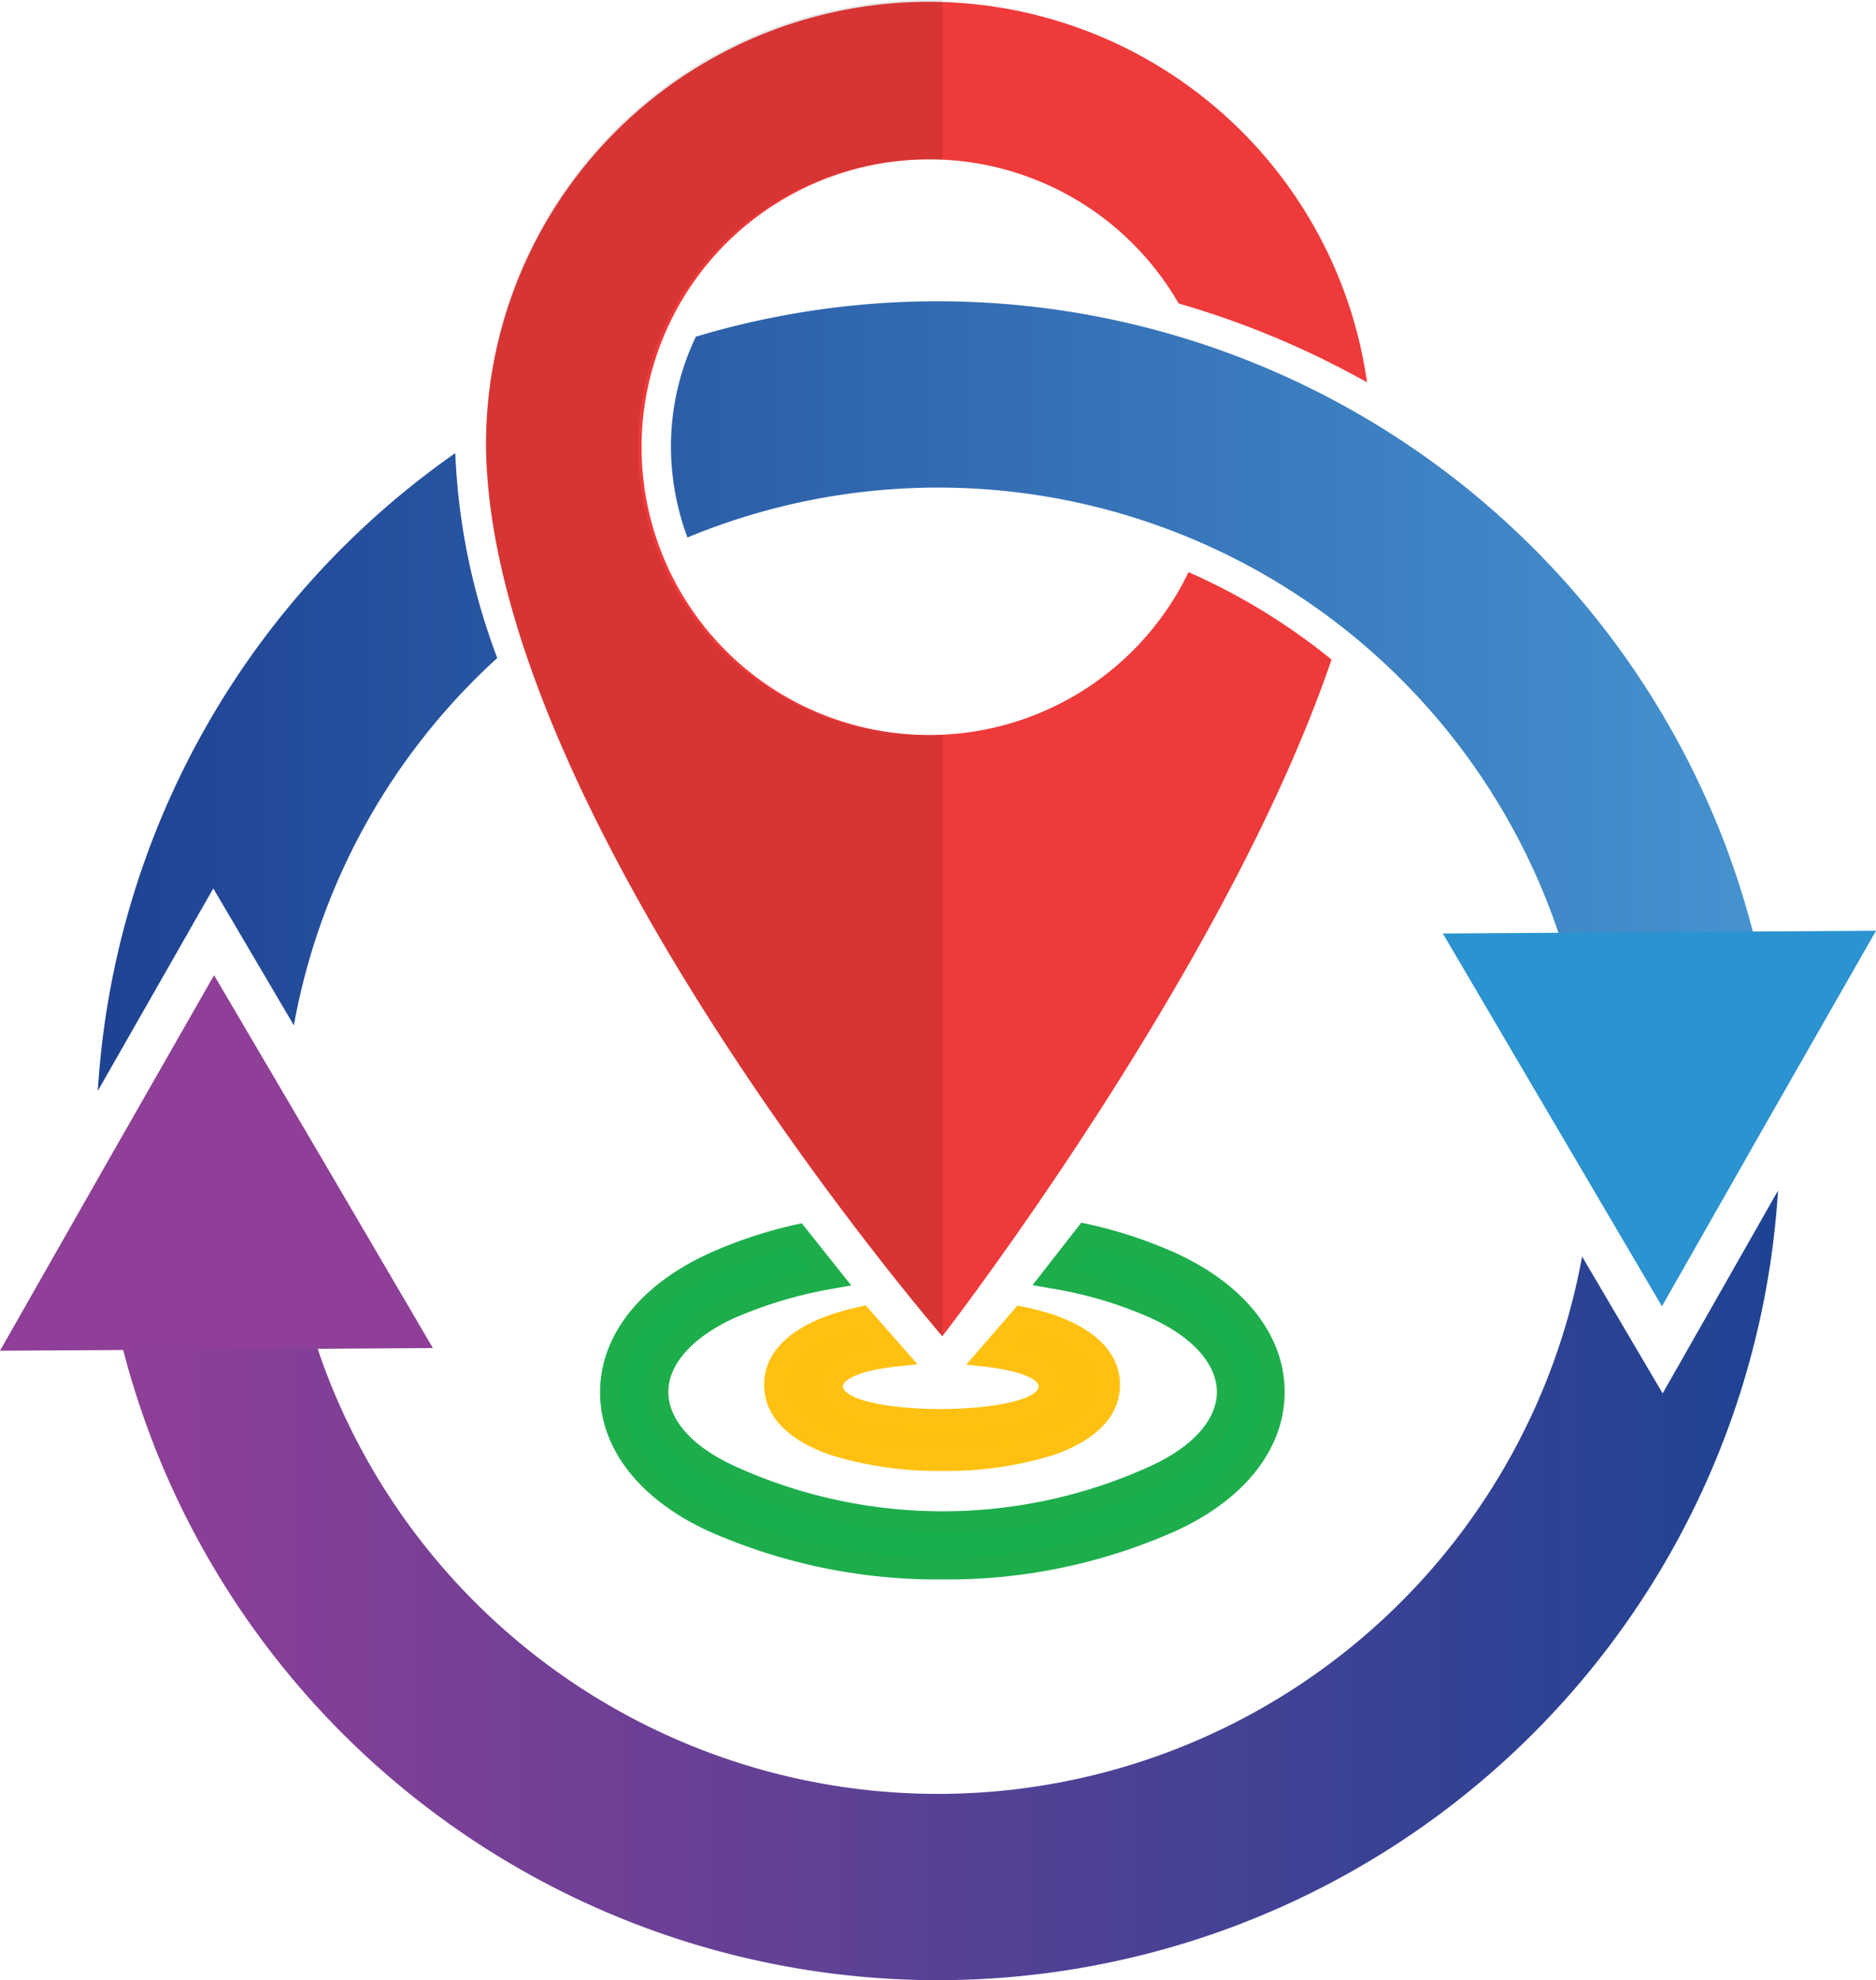
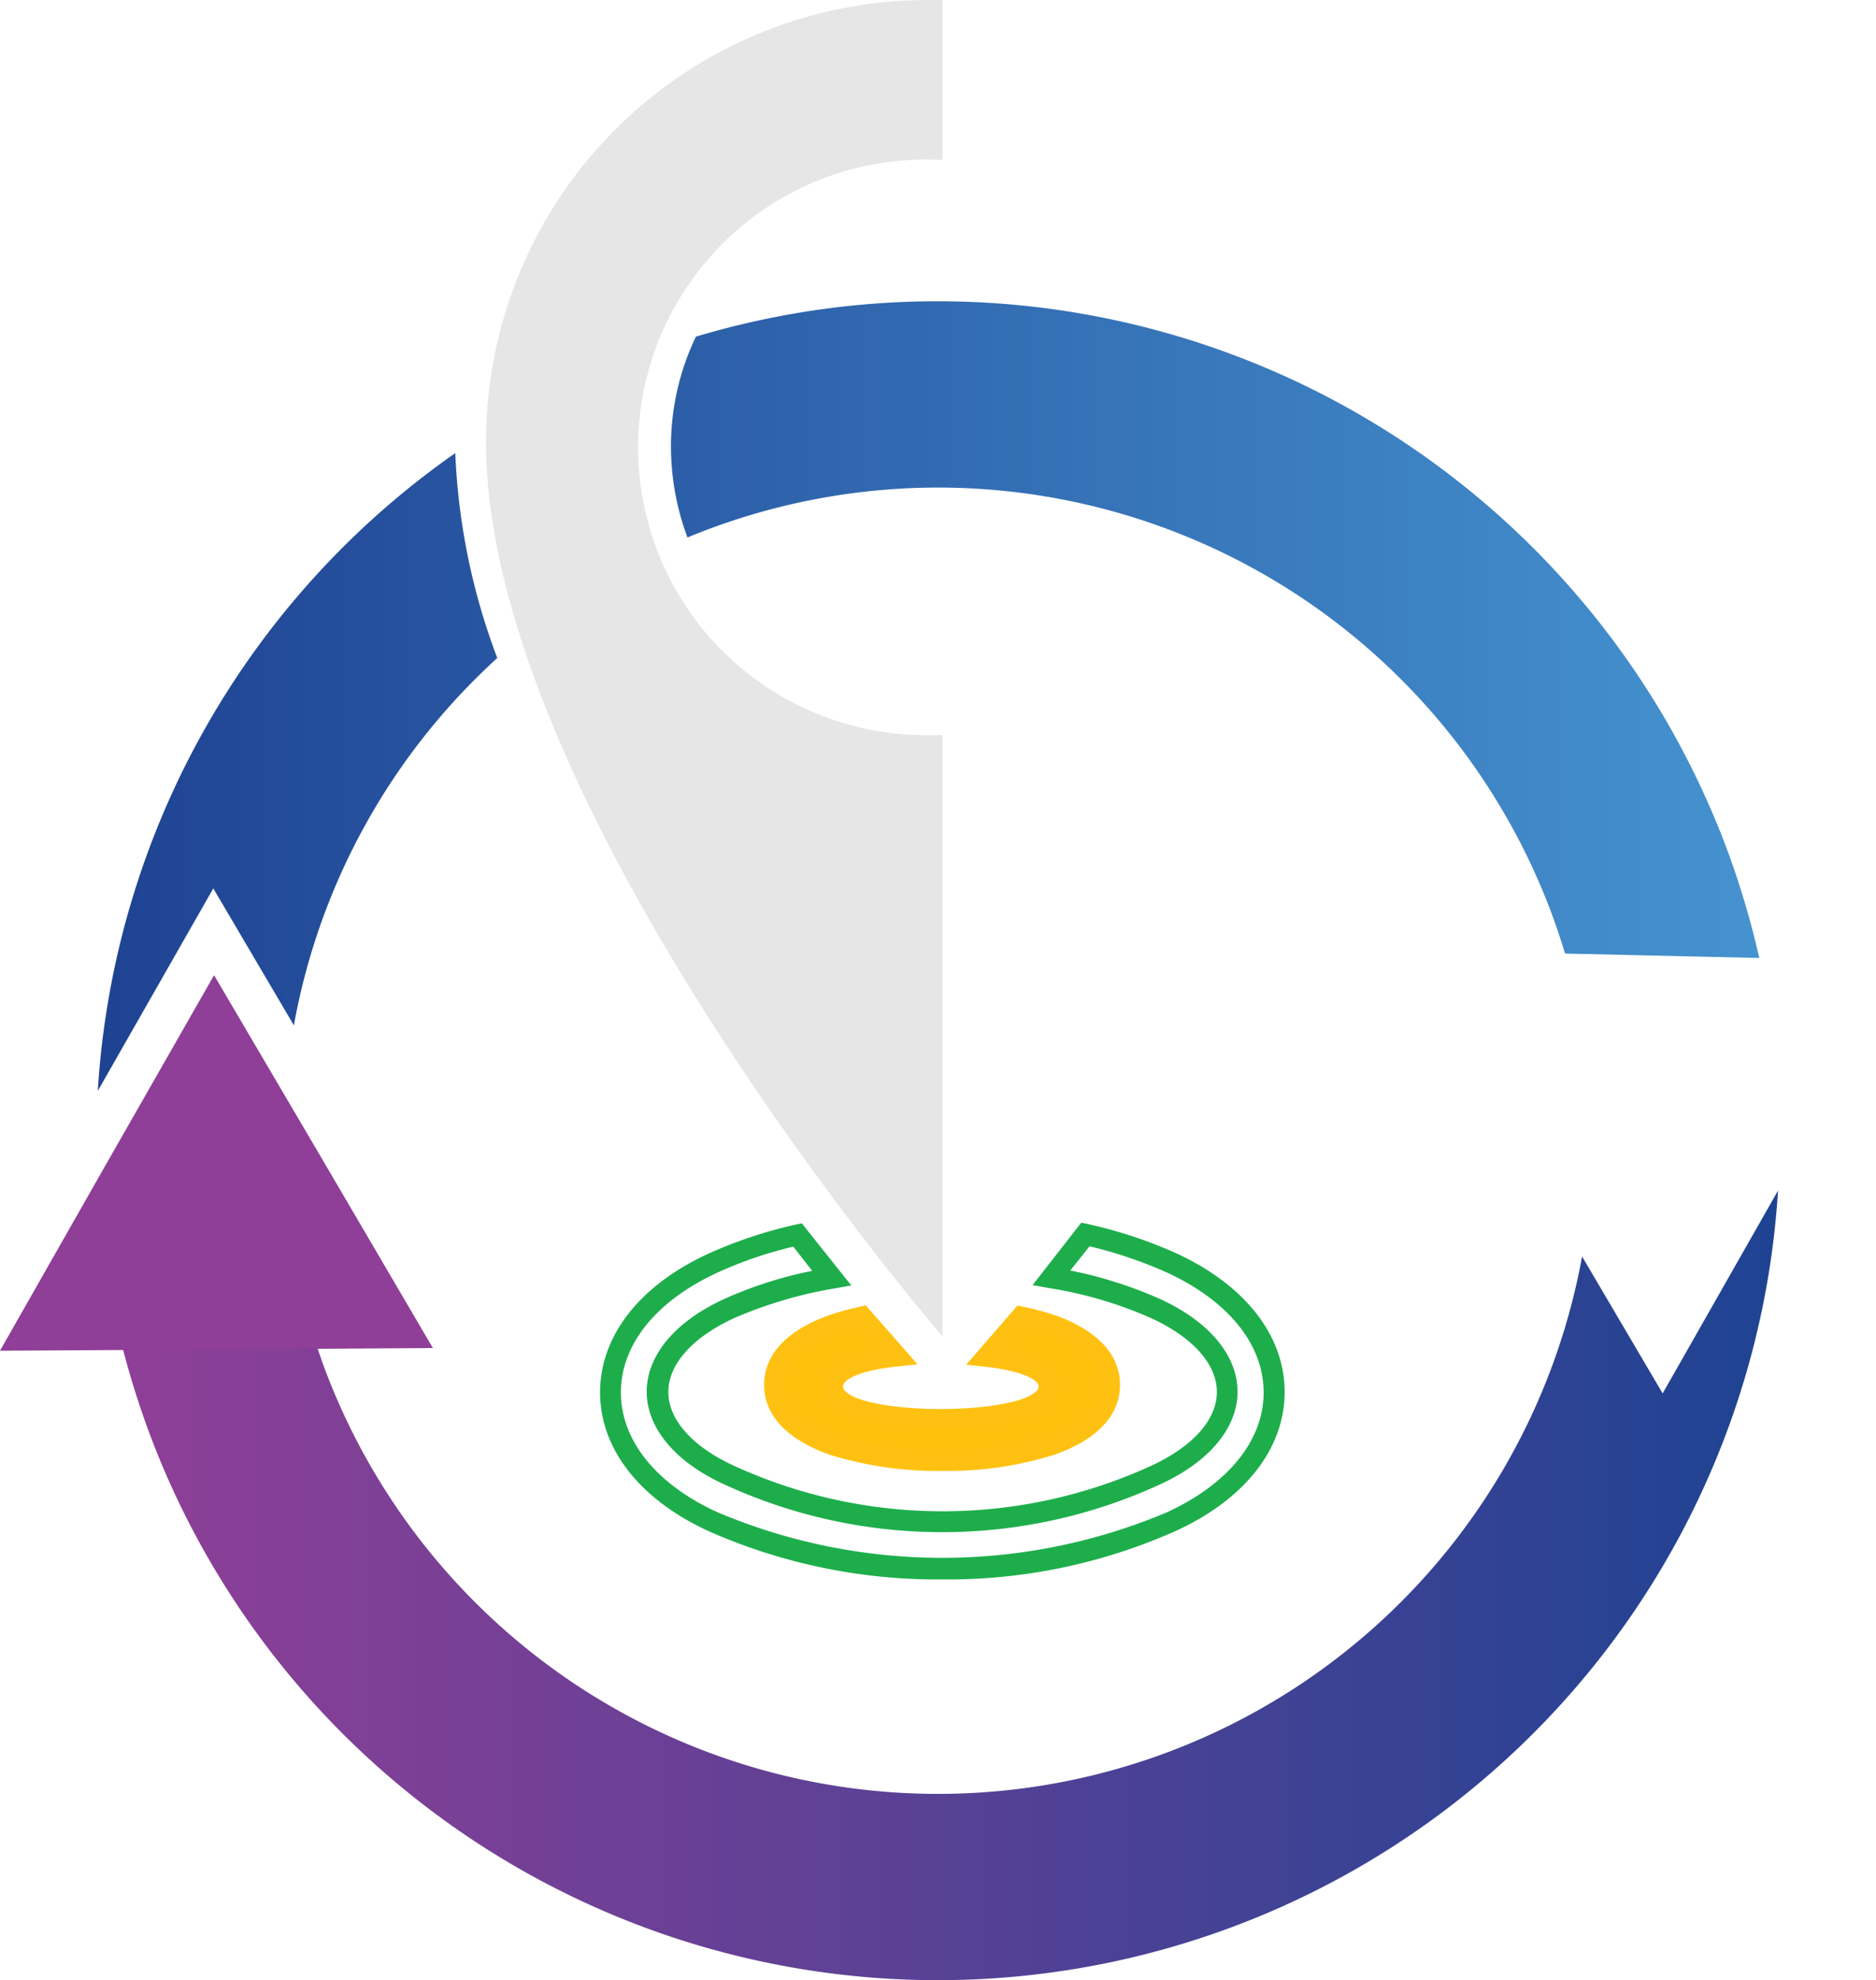
<svg xmlns="http://www.w3.org/2000/svg" width="68.225" height="72" viewBox="0 0 68.225 72">
  <defs>
    <linearGradient id="linear-gradient" y1="0.5" x2="1" y2="0.5" gradientUnits="objectBoundingBox">
      <stop offset="0" stop-color="#8f3f97" />
      <stop offset="1" stop-color="#1f4393" />
    </linearGradient>
    <linearGradient id="linear-gradient-2" y1="0.5" x2="1" y2="0.5" gradientUnits="objectBoundingBox">
      <stop offset="0" stop-color="#1f4393" />
      <stop offset="1" stop-color="#4592cf" />
    </linearGradient>
  </defs>
  <g id="o-tracher" transform="translate(-894.241 -1305.664)">
    <g id="Group_168261" data-name="Group 168261" transform="translate(894.241 1305.664)">
      <path id="Path_38681" data-name="Path 38681" d="M88.657,45.87a30.615,30.615,0,0,1-58.877,9.72A30.961,30.961,0,0,1,28.24,50.7l7.063.161c.223.72.472,1.452.77,2.172a23.814,23.814,0,0,0,45.458-4.767l2.93,4.978Z" transform="translate(-23.995 -2.581)" fill-rule="evenodd" fill="url(#linear-gradient)" />
      <path id="Path_38682" data-name="Path 38682" d="M86.567,38.813A30.96,30.96,0,0,1,88.107,43.7l-7.063-.161c-.223-.732-.472-1.452-.77-2.172A23.814,23.814,0,0,0,49.252,28.36l-.124.05a9.473,9.473,0,0,1-.6-3.29,9.248,9.248,0,0,1,.906-4.01,30.645,30.645,0,0,1,37.129,17.7ZM42.214,32.792a23.772,23.772,0,0,0-7.4,13.357l-2.93-4.978-4.2,7.361a30.563,30.563,0,0,1,13-23.188,23.713,23.713,0,0,0,1.527,7.448Z" transform="translate(-24.127 -8.869)" fill-rule="evenodd" fill="url(#linear-gradient-2)" />
-       <path id="Path_38683" data-name="Path 38683" d="M82.843,38.26l-3.9,6.827-3.885,6.827-3.985-6.778L67.09,38.359l7.883-.05Z" transform="translate(-14.618 -4.418)" fill="#2a93d0" fill-rule="evenodd" />
      <path id="Path_38684" data-name="Path 38684" d="M24.82,53.215l3.885-6.827,3.9-6.827,3.985,6.778,3.972,6.778-7.87.05Z" transform="translate(-24.82 -4.104)" fill="#8f3f97" fill-rule="evenodd" />
-       <path id="Path_38685" data-name="Path 38685" d="M55.657,59.587S39.3,40.669,39.061,27.349A16.1,16.1,0,0,1,71.1,24.9a32.261,32.261,0,0,0-6.852-2.868,10.465,10.465,0,1,0,.36,9.769,22.829,22.829,0,0,1,5.2,3.178c-3.848,11.3-14.151,24.6-14.151,24.6Z" transform="translate(-21.384 -10.998)" fill="#ee3a3a" fill-rule="evenodd" />
      <path id="Path_38686" data-name="Path 38686" d="M55.657,59.586S39.3,40.668,39.061,27.349A16.065,16.065,0,0,1,54.863,11h.794v5.81c-.161-.012-.335-.012-.5-.012a10.465,10.465,0,1,0,0,20.929c.161,0,.335,0,.5-.012Z" transform="translate(-21.384 -10.997)" fill="#030202" fill-rule="evenodd" opacity="0.1" />
      <g id="Group_17558" data-name="Group 17558" transform="translate(27.794 47.46)">
        <path id="Path_38687" data-name="Path 38687" d="M56.492,49.55l-1.279,1.465c.782.087,2.272.323,2.272,1.068,0,1.142-3.339,1.192-3.923,1.192s-3.91-.037-3.91-1.179c0-.757,1.527-1.005,2.334-1.08L50.7,49.55a7.8,7.8,0,0,0-1.055.286c-.881.3-2.16.968-2.16,2.21s1.279,1.9,2.16,2.21a14.016,14.016,0,0,0,7.92,0c.881-.3,2.16-.968,2.16-2.21s-1.279-1.9-2.16-2.21a6.7,6.7,0,0,0-1.068-.286Z" transform="translate(-47.145 -49.153)" fill="#ffc10e" fill-rule="evenodd" />
        <path id="Path_38688" data-name="Path 38688" d="M53.69,55.251a13.2,13.2,0,0,1-4.084-.583c-.894-.31-2.4-1.043-2.4-2.545s1.5-2.234,2.4-2.545a9.8,9.8,0,0,1,1.092-.3l.2-.05,1.887,2.148-.7.074c-1.378.137-2.011.472-2.011.732a.246.246,0,0,0,.087.174c.447.447,2.061.645,3.463.645s3.029-.2,3.476-.645a.246.246,0,0,0,.087-.174c0-.248-.608-.571-1.949-.72l-.683-.074,1.862-2.148.2.037a11.413,11.413,0,0,1,1.13.3c.894.31,2.4,1.043,2.4,2.545s-1.5,2.234-2.4,2.545A13,13,0,0,1,53.69,55.251Zm-3.041-5.226c-.3.062-.559.149-.807.223-.708.248-1.912.819-1.912,1.862s1.2,1.626,1.912,1.862a13.829,13.829,0,0,0,7.7,0c.708-.248,1.912-.807,1.912-1.862s-1.2-1.626-1.912-1.862c-.261-.087-.546-.161-.844-.236l-.7.807c1.279.223,1.924.67,1.924,1.328a.933.933,0,0,1-.3.683c-.77.782-3.041.857-3.985.857s-3.2-.087-3.972-.857a.953.953,0,0,1-.3-.683c0-.67.67-1.117,1.974-1.353Z" transform="translate(-47.21 -49.23)" fill="#ffc111" />
      </g>
      <g id="Group_17559" data-name="Group 17559" transform="translate(21.823 44.455)">
-         <path id="Path_38689" data-name="Path 38689" d="M59.981,47.16l-1.229,1.577a15.168,15.168,0,0,1,3.774,1.13c3.463,1.589,3.463,4.469,0,6.058a18.535,18.535,0,0,1-15.5,0c-3.463-1.589-3.463-4.469,0-6.058a15.472,15.472,0,0,1,3.724-1.117L49.5,47.185A16.448,16.448,0,0,0,46.438,48.2c-4.99,2.284-4.99,7.125,0,9.409a21.243,21.243,0,0,0,16.671,0c4.99-2.3,4.99-7.125,0-9.409a15.18,15.18,0,0,0-3.128-1.043Z" transform="translate(-42.329 -46.726)" fill="#17ae4b" fill-rule="evenodd" />
        <path id="Path_38690" data-name="Path 38690" d="M54.851,59.782a20.542,20.542,0,0,1-8.491-1.75c-2.52-1.154-3.96-3-3.96-5.052s1.44-3.9,3.96-5.052A16.348,16.348,0,0,1,49.5,46.884l.236-.05,1.8,2.259-.633.112a15.7,15.7,0,0,0-3.637,1.08c-1.514.7-2.383,1.676-2.383,2.681s.869,1.986,2.383,2.681a18.214,18.214,0,0,0,15.182,0c1.514-.7,2.383-1.676,2.383-2.681s-.869-1.986-2.383-2.681a14.817,14.817,0,0,0-3.687-1.092l-.633-.112L59.9,46.81l.236.05a16.426,16.426,0,0,1,3.2,1.055c2.52,1.154,3.96,3,3.96,5.052s-1.44,3.9-3.96,5.052A20.354,20.354,0,0,1,54.851,59.782Zm-5.425-12.1a14.943,14.943,0,0,0-2.756.943c-2.234,1.03-3.513,2.619-3.513,4.357s1.279,3.339,3.513,4.357a20.989,20.989,0,0,0,16.349,0c2.234-1.03,3.513-2.619,3.513-4.357s-1.279-3.327-3.513-4.357a15.932,15.932,0,0,0-2.818-.956l-.7.881a15.389,15.389,0,0,1,3.252,1.03c1.8.819,2.83,2.061,2.83,3.376s-1.03,2.557-2.83,3.376a18.948,18.948,0,0,1-15.827,0c-1.8-.819-2.83-2.061-2.83-3.376s1.03-2.557,2.83-3.376a14.807,14.807,0,0,1,3.19-1.018Z" transform="translate(-42.4 -46.81)" fill="#1dae4b" />
      </g>
    </g>
  </g>
</svg>